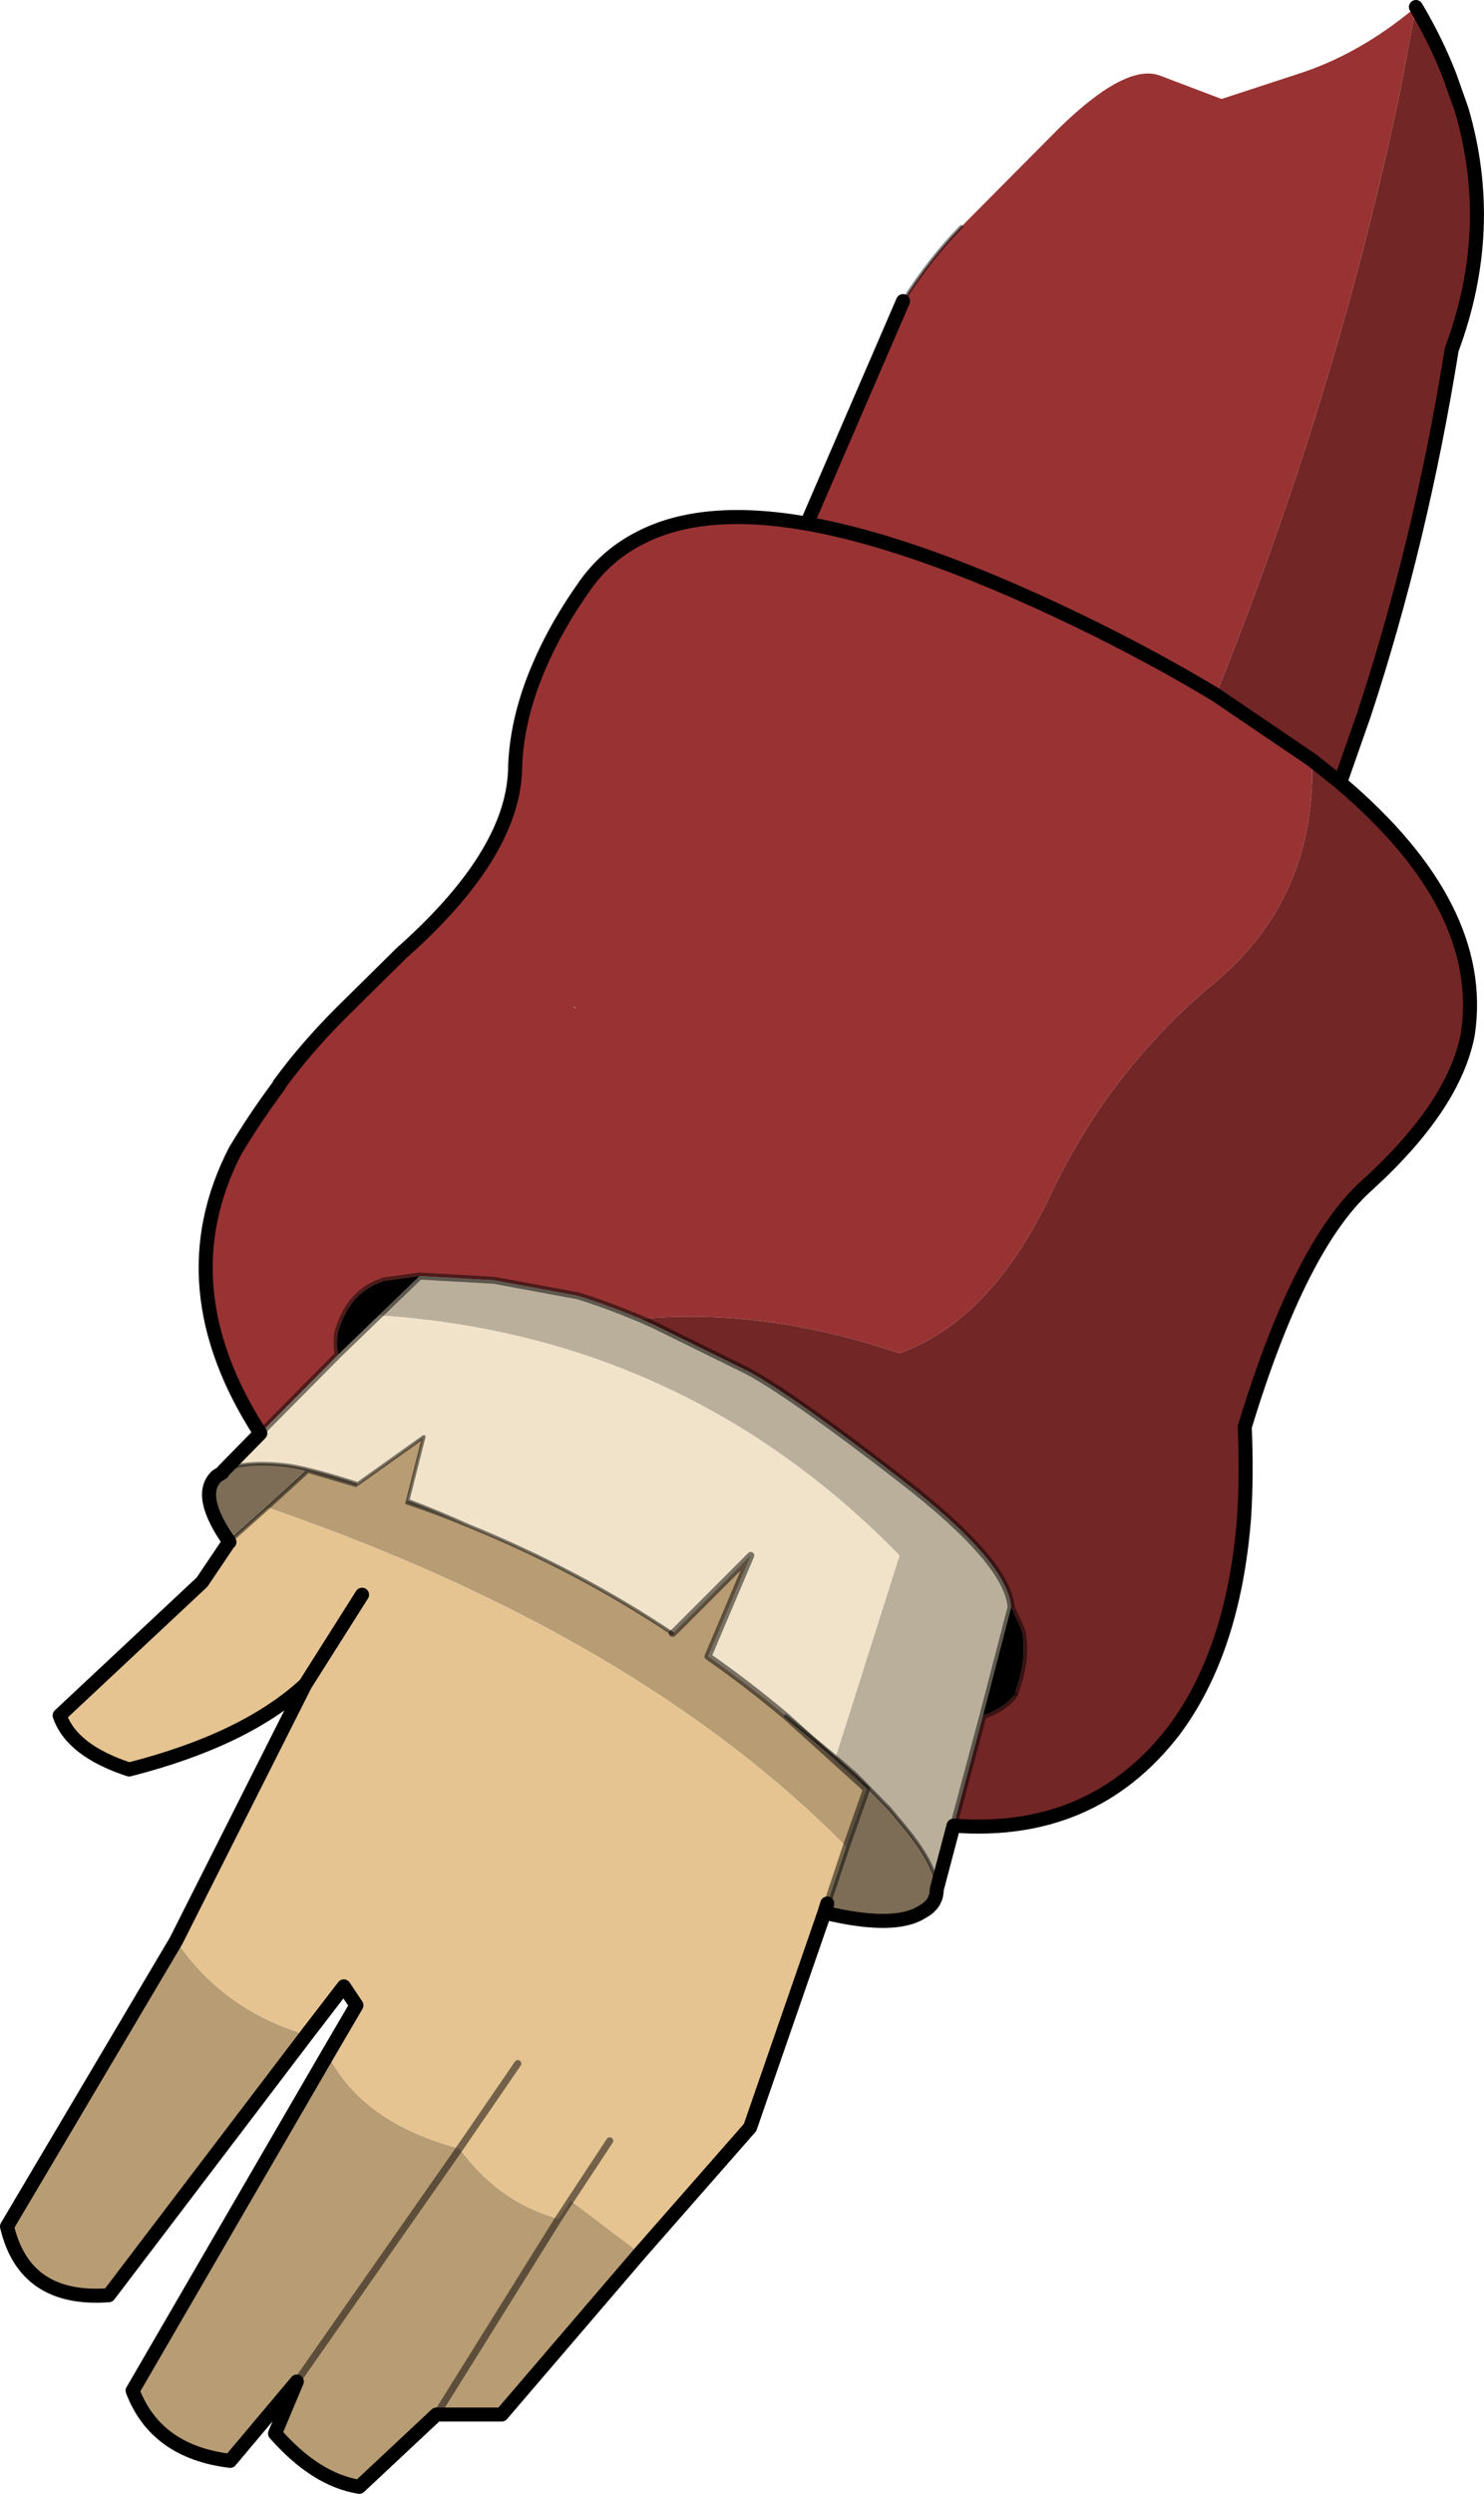
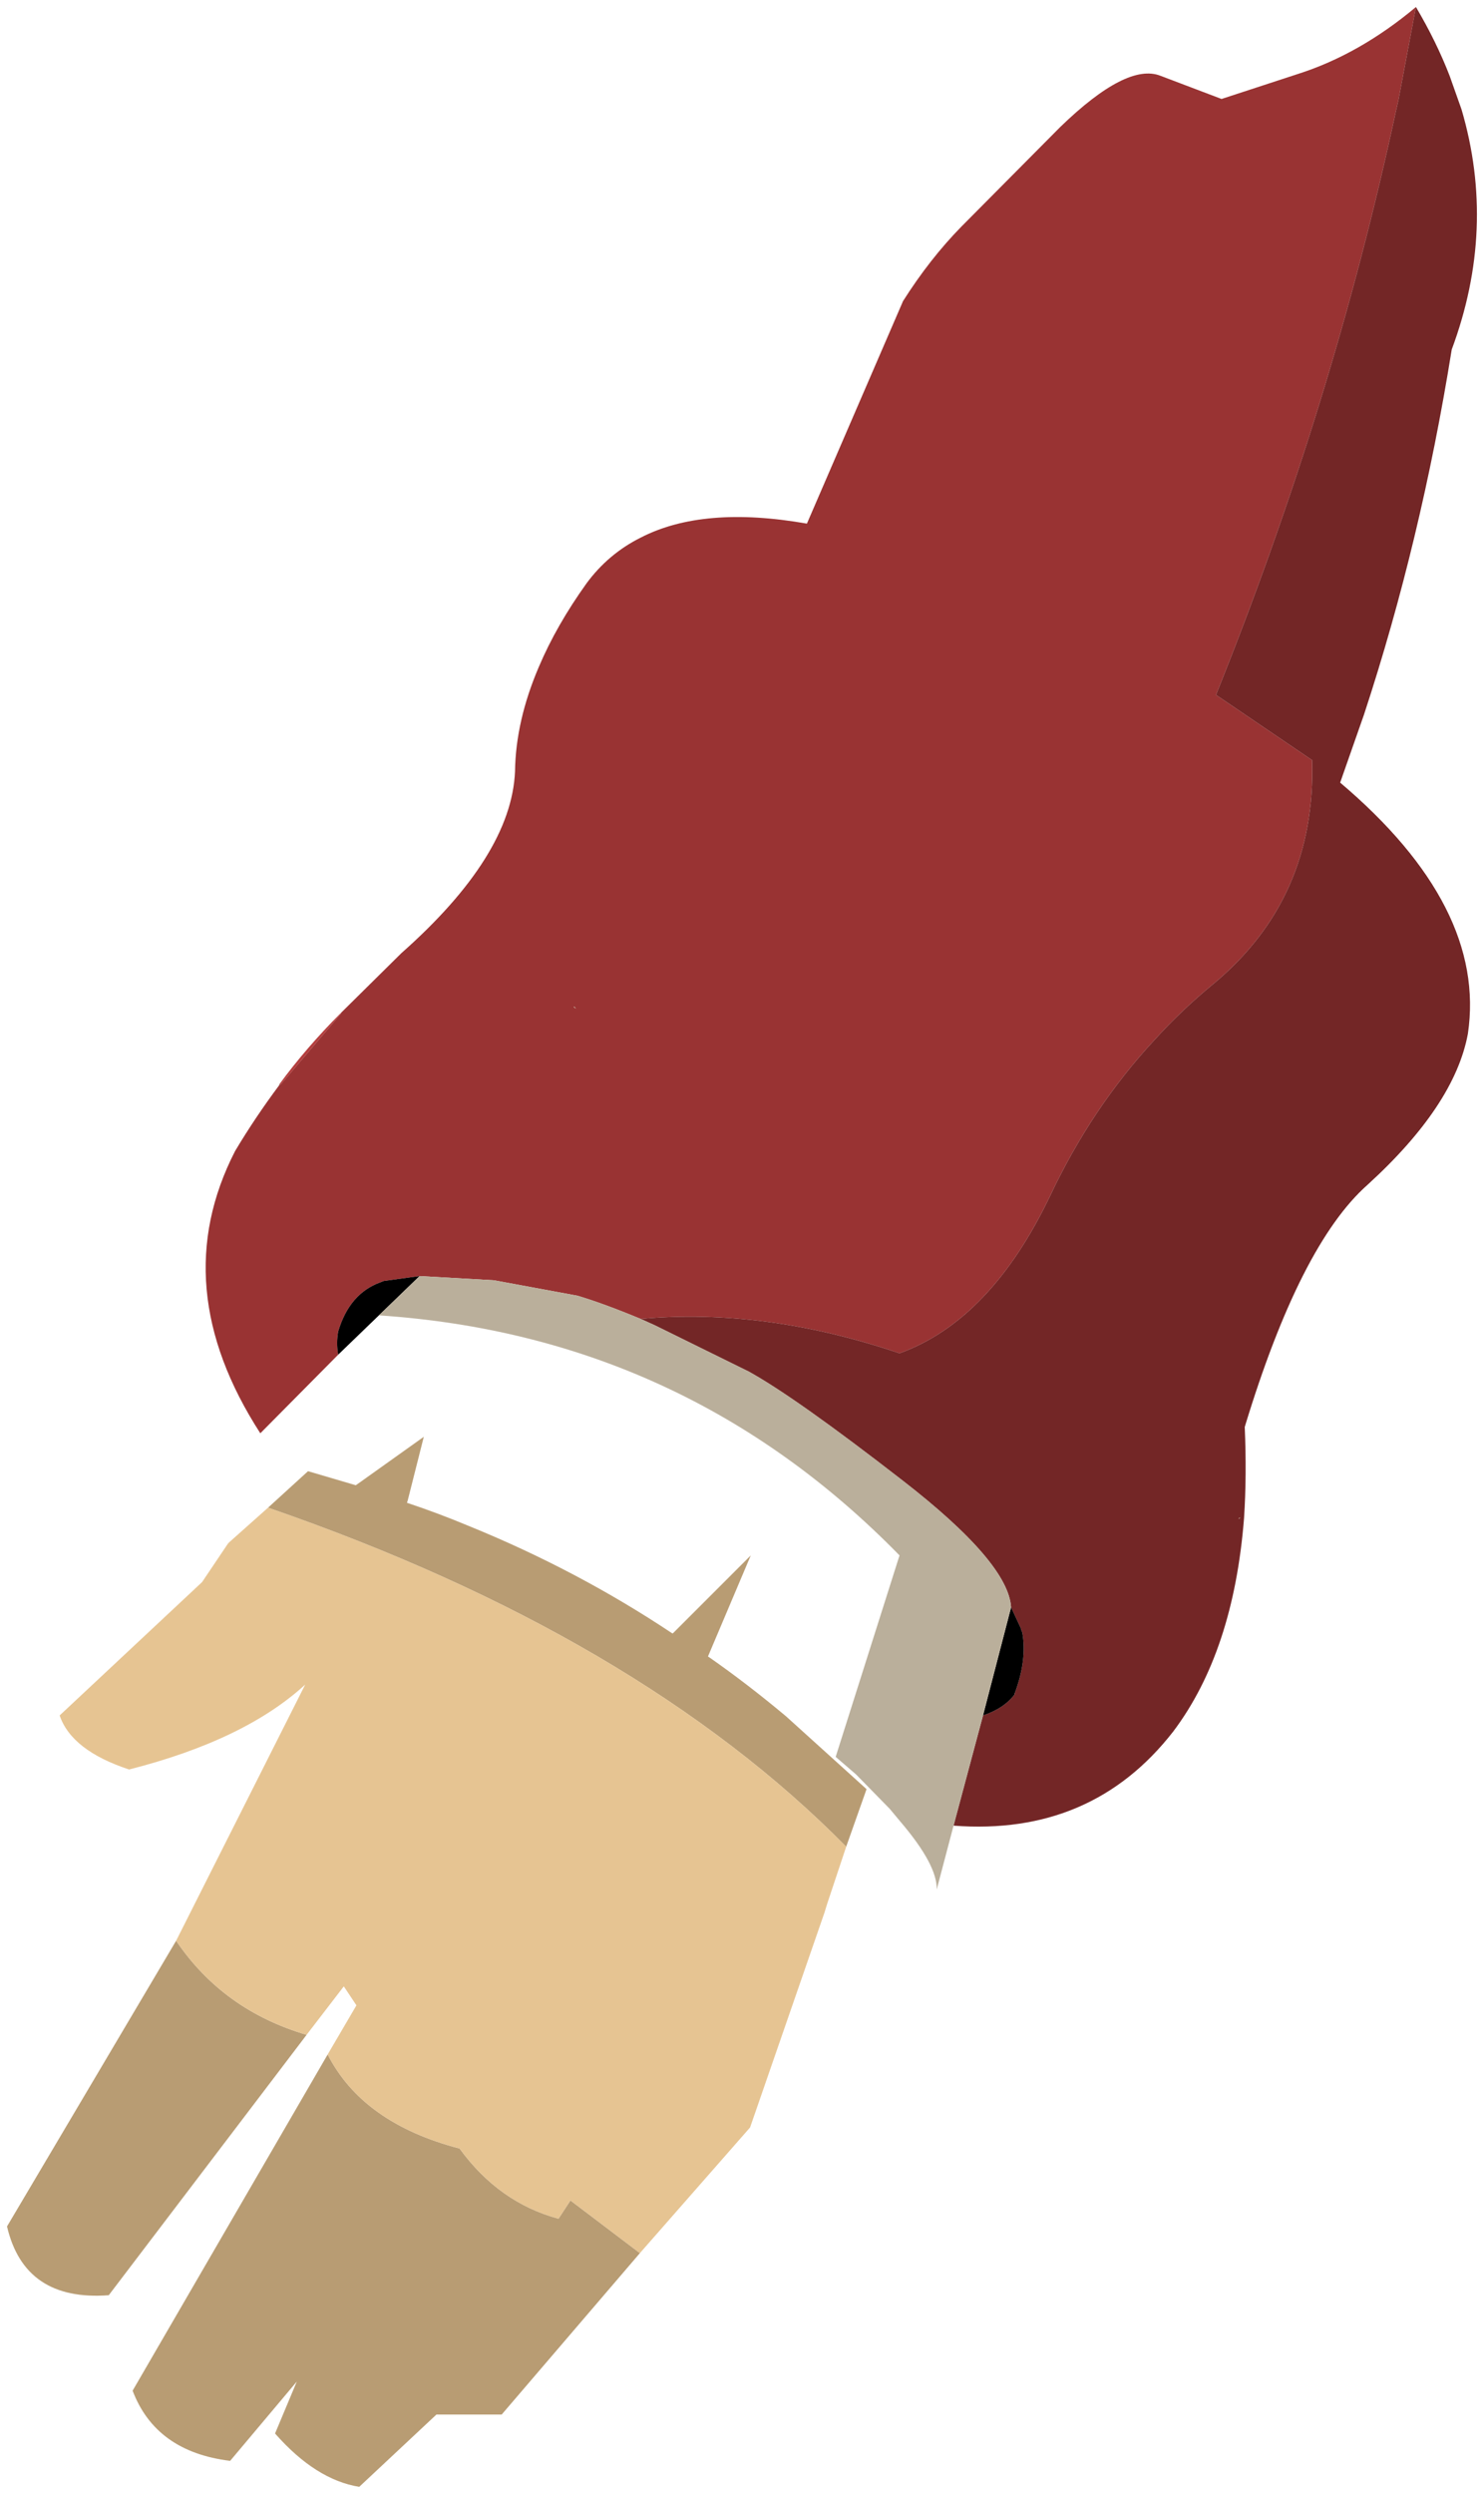
<svg xmlns="http://www.w3.org/2000/svg" height="177.65px" width="105.75px">
  <g transform="matrix(1.0, 0.0, 0.0, 1.0, 0.5, 0.5)">
    <path d="M18.05 101.6 Q11.3 91.15 16.25 81.5 17.65 79.15 19.4 76.8 L19.45 76.75 19.5 76.75 23.8 71.7 23.8 71.65 28.1 67.4 Q35.95 60.45 36.2 54.45 36.25 50.85 37.9 47.0 39.15 44.05 41.3 41.05 42.85 38.95 45.15 37.8 49.6 35.5 57.0 36.8 L63.85 20.95 Q65.75 17.95 68.0 15.65 L75.05 8.55 Q79.8 3.95 82.2 4.9 L86.55 6.55 86.7 6.5 92.05 4.75 Q96.4 3.35 100.4 0.0 L99.15 6.65 99.0 7.3 Q94.5 28.25 86.15 49.0 L93.0 53.65 Q93.3 63.5 85.95 69.6 83.7 71.45 81.75 73.6 77.3 78.4 74.35 84.65 70.1 93.55 63.6 95.9 54.0 92.65 45.15 93.45 42.5 92.35 40.65 91.8 L34.7 90.7 29.4 90.4 26.85 90.75 26.6 90.85 Q24.4 91.65 23.6 94.35 23.45 95.2 23.6 96.0 L18.05 101.6 M57.0 36.8 Q65.45 38.3 77.75 44.4 82.35 46.7 86.15 49.0 82.35 46.7 77.75 44.4 65.45 38.3 57.0 36.8 M40.4 71.2 L40.4 71.25 40.55 71.35 40.4 71.2" fill="#993333" fill-rule="evenodd" stroke="none" />
    <path d="M100.4 0.0 Q101.85 2.45 102.8 4.9 L103.65 7.3 Q106.15 15.8 102.95 24.4 100.75 38.1 96.7 50.4 L95.0 55.25 Q105.45 64.1 104.1 73.15 103.15 78.25 96.95 83.9 92.15 88.15 88.2 101.15 88.35 104.6 88.15 107.65 87.4 117.15 83.1 122.85 77.3 130.3 67.45 129.55 L69.55 121.7 Q71.05 121.2 71.8 120.2 L71.85 120.15 71.8 120.15 Q72.7 117.75 72.35 115.8 L72.25 115.55 72.25 115.5 71.55 114.0 Q71.35 110.8 63.8 104.95 56.2 99.05 52.85 97.2 L46.15 93.9 45.15 93.45 Q54.0 92.65 63.6 95.9 70.1 93.55 74.35 84.65 77.3 78.4 81.75 73.6 83.7 71.45 85.95 69.6 93.3 63.5 93.0 53.65 L86.15 49.0 Q94.5 28.25 99.0 7.3 L99.15 6.65 100.4 0.0 M95.0 55.25 L93.0 53.65 95.0 55.25 M87.75 107.7 L87.85 107.65 87.85 107.6 87.75 107.7" fill="#732626" fill-rule="evenodd" stroke="none" />
    <path d="M19.4 76.75 Q21.3 74.15 23.8 71.65 L23.8 71.7 19.5 76.75 19.45 76.75 19.4 76.75" fill="#b33c3c" fill-rule="evenodd" stroke="none" />
    <path d="M40.4 71.2 L40.55 71.35 40.4 71.25 40.4 71.2 M87.85 107.65 L87.75 107.7 87.85 107.6 87.85 107.65" fill="#bbaf91" fill-rule="evenodd" stroke="none" />
    <path d="M19.4 76.8 L19.4 76.75 19.45 76.75 19.4 76.8" fill="#333333" fill-rule="evenodd" stroke="none" />
    <path d="M71.55 114.0 L72.25 115.5 72.25 115.55 72.35 115.8 Q72.7 117.75 71.8 120.15 L71.8 120.2 Q71.05 121.2 69.55 121.7 L71.55 114.0 M23.6 96.0 Q23.45 95.2 23.6 94.35 24.4 91.65 26.6 90.85 L26.85 90.75 29.4 90.4 26.5 93.2 23.6 96.0" fill="#000000" fill-rule="evenodd" stroke="none" />
    <path d="M67.45 129.55 L66.25 134.1 Q66.3 132.35 63.65 129.25 L62.9 128.35 60.5 125.9 59.05 124.65 63.6 110.3 Q48.3 94.65 26.5 93.2 L29.4 90.4 34.7 90.7 40.65 91.8 Q42.5 92.35 45.15 93.45 L46.15 93.9 52.85 97.2 Q56.2 99.05 63.8 104.95 71.35 110.8 71.55 114.0 L69.55 121.7 67.45 129.55" fill="#baaf9b" fill-rule="evenodd" stroke="none" />
-     <path d="M15.4 104.3 L18.05 101.6 23.6 96.0 26.5 93.2 Q48.3 94.65 63.6 110.3 L59.05 124.65 55.5 121.75 Q52.75 119.45 50.1 117.6 L49.95 117.5 53.0 110.3 47.45 115.85 47.4 115.85 Q40.65 111.35 32.9 108.2 30.8 107.25 28.7 106.45 L28.55 106.4 29.7 101.85 25.0 105.2 Q21.25 104.0 19.7 103.85 16.75 103.55 15.4 104.3" fill="#f1e3c9" fill-rule="evenodd" stroke="none" />
    <path d="M71.8 120.15 L71.85 120.15 71.8 120.2 71.8 120.15" fill="#591e1e" fill-rule="evenodd" stroke="none" />
    <path d="M45.1 160.0 L35.25 171.5 30.6 171.5 25.1 176.65 Q22.0 176.15 19.1 172.85 L20.65 169.15 15.9 174.8 Q10.6 174.15 8.95 169.8 L22.85 145.85 Q25.35 150.75 32.25 152.55 35.05 156.4 39.3 157.55 L40.15 156.25 45.1 160.0 M21.35 144.45 L7.25 163.0 Q1.25 163.45 0.0 158.1 L12.05 137.75 Q15.4 142.7 21.35 144.45 M47.4 115.85 L47.45 115.85 53.0 110.3 49.95 117.5 50.1 117.6 Q52.75 119.45 55.5 121.75 L61.25 126.95 59.8 131.05 Q44.95 116.0 18.6 106.9 L21.45 104.3 24.85 105.3 25.0 105.2 29.7 101.85 28.55 106.4 28.5 106.55 Q30.75 107.3 32.9 108.2 40.65 111.35 47.4 115.85 M39.3 157.55 L30.6 171.5 39.3 157.55 M20.65 169.15 L32.25 152.55 20.65 169.15" fill="#b89c73" fill-rule="evenodd" stroke="none" />
-     <path d="M66.25 134.1 Q66.25 135.15 65.2 135.7 63.25 136.95 58.25 135.75 L58.45 135.1 59.8 131.05 61.25 126.95 55.5 121.75 59.05 124.65 60.5 125.9 62.9 128.35 63.65 129.25 Q66.3 132.35 66.25 134.1 M15.85 109.35 Q13.5 106.0 14.95 104.65 L15.35 104.4 15.4 104.3 Q16.75 103.55 19.7 103.85 21.25 104.0 25.0 105.2 L24.85 105.3 21.45 104.3 18.6 106.9 15.85 109.35 M28.55 106.4 L28.7 106.45 Q30.8 107.25 32.9 108.2 30.75 107.3 28.5 106.55 L28.55 106.4" fill="#7d6d57" fill-rule="evenodd" stroke="none" />
    <path d="M58.25 135.75 L52.95 151.05 45.1 160.0 40.15 156.25 39.3 157.55 Q35.05 156.4 32.25 152.55 25.35 150.75 22.85 145.85 L24.9 142.35 24.0 141.0 21.35 144.45 Q15.4 142.7 12.05 137.75 L21.25 119.5 Q16.95 123.45 8.7 125.55 4.6 124.2 3.75 121.7 L13.9 112.2 15.75 109.45 15.85 109.35 18.6 106.9 Q44.95 116.0 59.8 131.05 L58.45 135.1 58.25 135.75 M25.3 113.1 L21.25 119.5 25.3 113.1 M42.95 152.0 L40.15 156.25 42.95 152.0 M36.4 146.5 L32.25 152.55 36.4 146.5" fill="#e6c492" fill-rule="evenodd" stroke="none" />
-     <path d="M15.75 109.45 L15.85 109.35 18.6 106.9 21.45 104.3 24.85 105.3 25.0 105.2 Q21.25 104.0 19.7 103.85 16.75 103.55 15.4 104.3 M63.85 20.95 Q65.75 17.95 68.0 15.65 M71.8 120.15 L71.85 120.15 71.8 120.2 M19.5 76.75 L23.8 71.7 23.8 71.65 M59.05 124.65 L60.5 125.9 62.9 128.35 63.65 129.25 Q66.3 132.35 66.25 134.1 M55.5 121.75 L59.05 124.65 M28.55 106.4 L28.7 106.45 Q30.8 107.25 32.9 108.2 40.65 111.35 47.4 115.85 M32.9 108.2 Q30.75 107.3 28.5 106.55 L28.55 106.4 29.7 101.85 25.0 105.2 M87.85 107.65 L87.85 107.6 87.75 107.7" fill="none" stroke="#000000" stroke-linecap="round" stroke-linejoin="round" stroke-opacity="0.498" stroke-width="0.25" />
-     <path d="M100.4 0.0 Q101.85 2.45 102.8 4.9 L103.65 7.3 Q106.15 15.8 102.95 24.4 100.75 38.1 96.7 50.4 L95.0 55.25 Q105.45 64.1 104.1 73.15 103.15 78.25 96.95 83.9 92.15 88.15 88.2 101.15 88.35 104.6 88.15 107.65 87.4 117.15 83.1 122.85 77.3 130.3 67.45 129.55 L66.25 134.1 Q66.25 135.15 65.2 135.7 63.25 136.95 58.25 135.75 L52.95 151.05 45.1 160.0 35.25 171.5 30.6 171.5 25.1 176.65 Q22.0 176.15 19.1 172.85 L20.65 169.15 15.9 174.8 Q10.6 174.15 8.95 169.8 L22.85 145.85 24.9 142.35 24.0 141.0 21.35 144.45 7.25 163.0 Q1.25 163.45 0.0 158.1 L12.05 137.75 21.25 119.5 Q16.95 123.45 8.7 125.55 4.6 124.2 3.75 121.7 L13.9 112.2 15.75 109.45 M15.85 109.35 Q13.5 106.0 14.95 104.65 L15.35 104.4 15.4 104.3 18.05 101.6 Q11.3 91.15 16.25 81.5 17.65 79.15 19.4 76.8 L19.4 76.75 Q21.3 74.15 23.8 71.65 L28.1 67.4 Q35.95 60.45 36.2 54.45 36.25 50.85 37.9 47.0 39.15 44.05 41.3 41.05 42.85 38.95 45.15 37.8 49.6 35.5 57.0 36.8 L63.85 20.95 M86.15 49.0 L93.0 53.65 95.0 55.25 M86.15 49.0 Q82.35 46.7 77.75 44.4 65.45 38.3 57.0 36.8 M58.45 135.1 L58.25 135.75 M21.25 119.5 L25.3 113.1" fill="none" stroke="#000000" stroke-linecap="round" stroke-linejoin="round" stroke-width="1.0" />
-     <path d="M45.15 93.45 L46.15 93.9 52.85 97.2 Q56.2 99.05 63.8 104.95 71.35 110.8 71.55 114.0 L72.25 115.5 72.25 115.55 72.35 115.8 Q72.7 117.75 71.8 120.15 M71.8 120.2 Q71.05 121.2 69.55 121.7 L67.45 129.55 M23.6 96.0 Q23.45 95.2 23.6 94.35 24.4 91.65 26.6 90.85 L26.85 90.75 29.4 90.4 34.7 90.7 40.65 91.8 Q42.5 92.35 45.15 93.45 M29.4 90.4 L26.5 93.2 23.6 96.0 18.05 101.6 M71.55 114.0 L69.55 121.7 M47.4 115.85 L47.45 115.85 53.0 110.3 49.95 117.5 50.1 117.6 Q52.75 119.45 55.5 121.75 L61.25 126.95 59.8 131.05 58.45 135.1 M39.3 157.55 L40.15 156.25 42.95 152.0 M30.6 171.5 L39.3 157.55 M32.25 152.55 L20.65 169.15 M32.25 152.55 L36.4 146.5" fill="none" stroke="#000000" stroke-linecap="round" stroke-linejoin="round" stroke-opacity="0.498" stroke-width="0.5" />
  </g>
</svg>